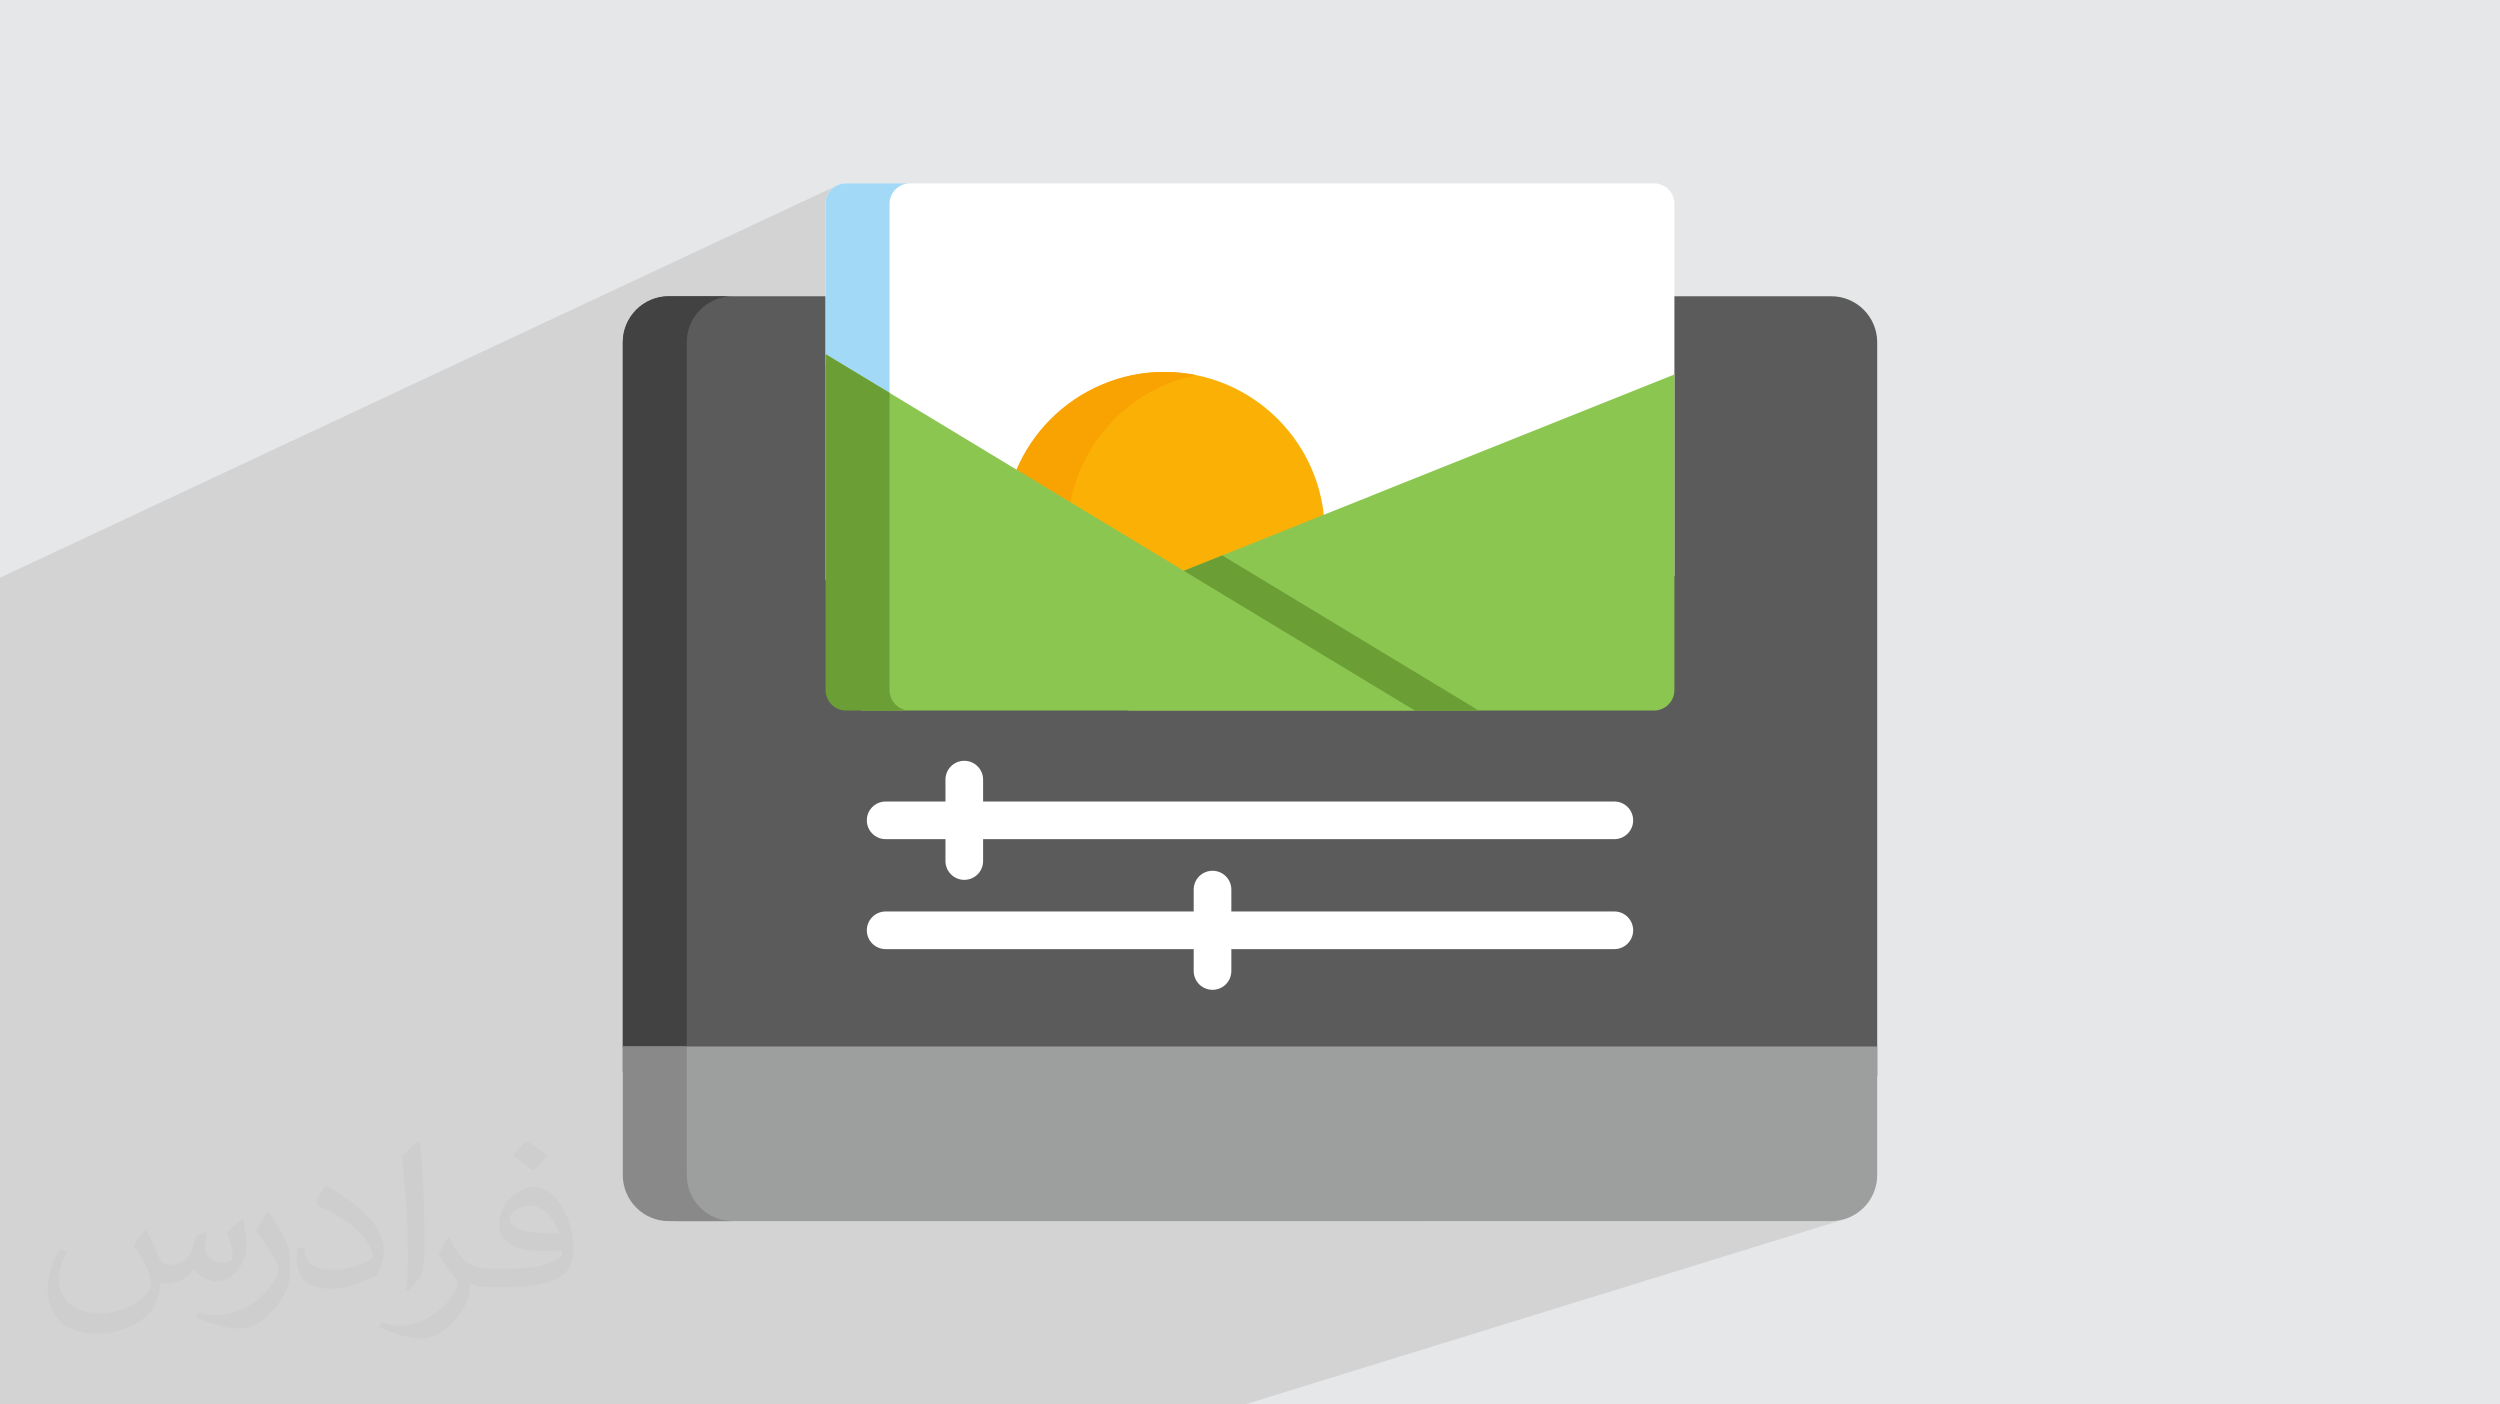
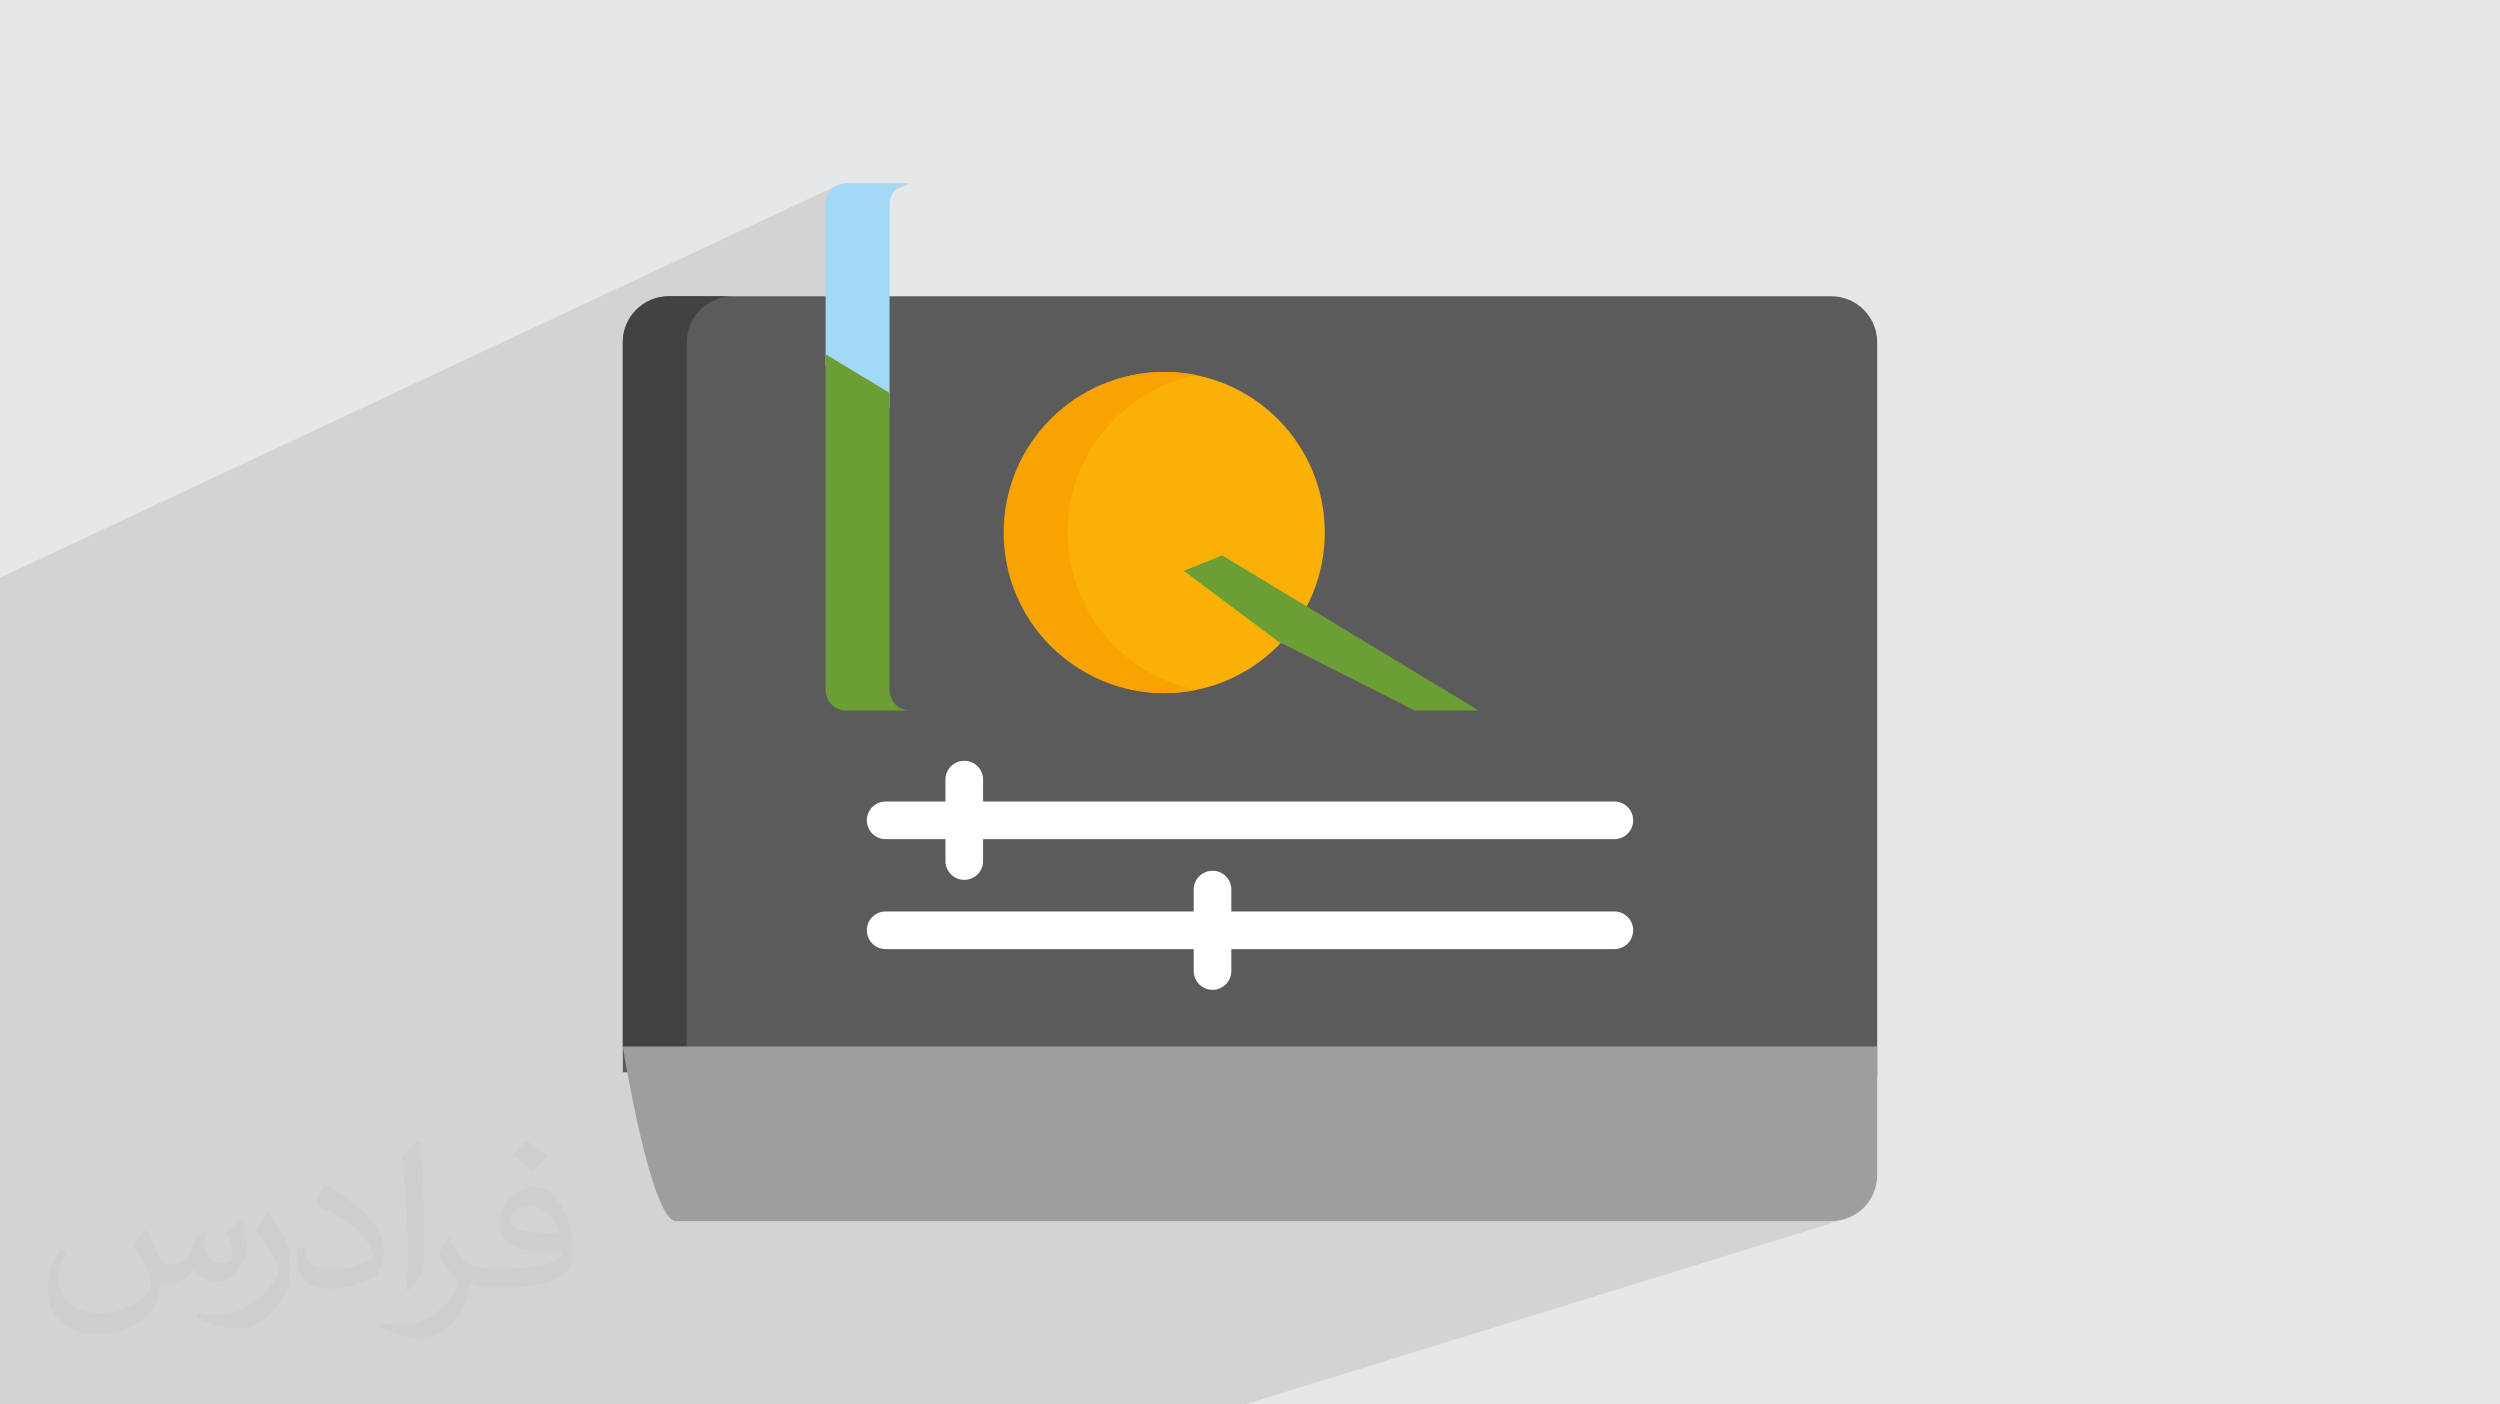
<svg xmlns="http://www.w3.org/2000/svg" xml:space="preserve" width="94.192mm" height="52.917mm" version="1.0" style="shape-rendering:geometricPrecision; text-rendering:geometricPrecision; image-rendering:optimizeQuality; fill-rule:evenodd; clip-rule:evenodd" viewBox="0 0 9404.92 5283.66">
  <defs>
    <style type="text/css">
   
    .fil5 {fill:#9D9E9E;fill-rule:nonzero}
    .fil12 {fill:#898989;fill-rule:nonzero}
    .fil3 {fill:#5B5B5B;fill-rule:nonzero}
    .fil4 {fill:#434242;fill-rule:nonzero}
    .fil9 {fill:#A2D9F7;fill-rule:nonzero}
    .fil11 {fill:#6C9E36;fill-rule:nonzero}
    .fil8 {fill:#8BC651;fill-rule:nonzero}
    .fil10 {fill:#F9A302;fill-rule:nonzero}
    .fil7 {fill:#FAB005;fill-rule:nonzero}
    .fil6 {fill:white;fill-rule:nonzero}
    .fil2 {fill:#373435;fill-opacity:0.031}
    .fil1 {fill:#2B2A29;fill-opacity:0.102}
    .fil0 {fill:#E6E7E8}
   
  </style>
  </defs>
  <g id="Layer_x0020_1">
    <polygon class="fil0" points="-0,0 9404.92,0 9404.92,5283.66 -0,5283.66 " />
    <path class="fil1" d="M1008.41 5283.66l-222.54 0 -10.03 0 -0.03 0 -189.59 0 -25.77 0 -355.73 0 -62.73 0 -57.64 0 -56.9 0 -27.44 0 0 -18.87 0 -21.72 0 -28.92 0 -57.03 0 -17.42 0 -18.46 0 -44.7 0 -26.15 0 -68.81 0 -14.7 0 -4.01 0 -25.15 0 -30.42 0 -86.49 0 -3.24 0 -0.02 0 -44.41 0 -76.55 0 -0.8 0 -1.4 0 -3.02 0 -40.19 0 -64.87 0 -8.01 0 -125.37 0 -0.81 0 -48.14 0 -23.94 0 -12.35 0 -8.22 0 -34.16 0 -4.73 0 -14.23 0 -13.71 0 -4.71 0 -236.06 0 -35.07 0 -51.8 0 -0.31 0 -8.77 0 -1.07 0 -87.78 0 -192.95 0 -180.57 0 -54.5 0 -102.58 0 -11.76 0 -43.19 0 -0.02 0 -44.43 0 -2.34 0 -216.57 0 -14.51 0 -276.22 0 -341.76 0 -15.98 0 -0.29 0 -51.55 0 -36.88 0 -7.04 0 -6.53 0 -50.11 0 -36.92 0 -7.19 3152.87 -1477.32 0.01 0 14.45 -4.48 15.52 -1.57 240.58 0.01 -58.15 27.03 -5.69 6.9 -7.09 13.08 -4.48 14.46 -1.57 15.52 0 711.13 302.25 182.8 495.97 -213.96 27.43 -10.81 28.07 -9.5 28.67 -8.14 29.22 -6.74 29.74 -5.31 30.22 -3.84 8.02 -0.61 22.8 -1.75 30.96 -0.79 1.6 0.04 6.08 0.04 7.69 0.14 7.67 0.24 6.57 0.29 1.48 0.04 1.7 0.13 5.51 0.31 7.59 0.52 7.56 0.62 6.49 0.61 1.83 0.14 2.07 0.26 4.66 0.5 7.49 0.89 7.45 0.98 7.43 1.07 0.17 0.03 0.97 0.12 1.29 0.23 4.97 0.78 7.37 1.24 7.33 1.34 7.31 1.42 -0.08 0.03 1.56 0.28 29.22 6.75 28.67 8.14 28.07 9.5 27.43 10.81 26.76 12.1 11.81 6.05 1645.59 -698.11 0.01 0 -1645.59 698.11 14.22 7.29 25.3 14.54 24.5 15.72 23.68 16.83 22.82 17.93 21.92 18.99 20.98 20 20 20.98 18.99 21.92 17.93 22.82 16.83 23.68 15.72 24.51 14.54 25.29 13.34 26.04 12.1 26.76 10.81 27.43 9.5 28.07 8.14 28.67 6.75 29.23 5.31 29.74 3.21 25.18 1318.99 -527.79 0 758.36 0 428.93 -1.57 15.52 -4.47 14.46 -7.1 13.08 -9.4 11.39 -11.39 9.4 -13.08 7.09 -940.77 348.29 761.82 0 14.27 1.44 13.29 4.12 12.03 6.53 10.47 8.65 8.65 10.47 6.53 12.03 4.12 13.29 1.44 14.27 -1.44 14.27 -4.12 13.29 -6.53 12.03 -8.65 10.47 -10.47 8.65 -12.03 6.53 -775.85 277.65 748.26 0 0.03 -0.01 14.27 1.44 13.29 4.12 12.03 6.53 10.47 8.65 8.65 10.47 6.53 12.03 4.12 13.29 1.44 14.27 -1.44 14.27 -4.12 13.29 -6.53 12.03 -8.65 10.47 -10.47 8.65 -12.03 6.53 -846.74 292.91 26.96 185.11 1441.36 4.51 339.74 -110.8 0 0.01 -339.71 110.79 339.71 1.07 -1688.14 545.28 1514.93 0 17.71 -0.9 17.19 -2.62 16.59 -4.27 -1512.24 467.24 33.55 230.35 -33.55 -230.35 -745.52 230.35 -24.64 0 -1069.17 0 -123.07 0 -227.33 0 -306.15 0 -0.03 0 -103.34 0 -1696.49 0 -123.85 0zm3715.42 -1242.41l557.05 1.74 -26.96 -185.11 -530.09 183.37z" />
    <path class="fil2" d="M548.54 4627.69c17.95,27.21 29.6,53.36 40.96,82.43 8.45,16.91 12.93,48.09 52.57,48.09 11.61,0 28.28,-3.42 43.06,-11.61 16.63,-8.73 29.32,-21.94 35.94,-42l15.85 -53.36 38.57 -19.02 2.64 2.64c-5.27,20.09 -6.59,39.36 -6.59,54.43 0,44.63 38.57,61.56 69.22,61.56 17.95,0 34.09,-8.73 34.09,-25.11 0,-21.13 -8.98,-57.06 -20.62,-89.29 17.95,-17.95 35.94,-35.94 56.53,-50.47l3.17 1.6c8.98,38.04 14,75.56 14,100.66 0,24.57 -10.83,51.79 -19.81,69.49 -18.49,34.87 -51.25,62.62 -90.87,62.62 -30.1,0 -63.65,-15.07 -86.66,-43.06l-1.32 0c-21.66,26.96 -55.22,51.25 -108.86,51.25l-16.63 0c-2.64,35.41 -10.29,60.49 -21.94,82.95 -31.95,62.34 -126.81,106.47 -216.1,106.47 -124.17,0 -186.51,-71.59 -186.51,-166.96 0,-58.91 19.27,-113.6 48.88,-152.42l24.29 10.04c-18.49,35.41 -30.91,68.68 -30.91,101.45 0,89.29 72.66,131.83 156.4,131.83 77.68,0 173.83,-49.41 191.28,-106.72 -6.59,-62.62 -30.1,-91.93 -66.04,-148.99 10.83,-19.02 24.83,-38.04 42.28,-58.38l3.17 0 0 0 0 0 -0.02 -0.09zm1432.13 -336.04c26.15,16.39 51.79,35.66 76.87,57.85 -14,19.81 -31.45,37.79 -53.11,53.64 -25.11,-20.34 -50.19,-37.79 -75.84,-56.27 17.42,-19.55 34.62,-38.29 52.04,-55.22l0 0 0 0 0 0 0 0 0 0 0.03 0zm13.47 244.11c-42.28,0 -76.87,27.75 -76.87,48.34 0,44.13 84.53,57.85 185.72,57.31 -12.68,-51.79 -57.06,-105.68 -108.86,-105.68l0.01 0.03zm-94.86 236.19c54.96,0 103.04,-1.6 139.74,-10.83 40.96,-10.29 75.56,-30.91 75.56,-45.17 0,-3.7 0,-8.19 -1.32,-11.89 -22.98,2.11 -49.41,2.11 -72.38,2.11 -74.49,0 -131.55,-16.91 -154.02,-58.66 -5.55,-11.61 -9.51,-24.57 -9.51,-39.36 0,-40.43 17.42,-79.79 48.09,-107 25.61,-22.45 53.89,-36.44 82.67,-36.44 52.04,0 93.51,41.75 122.57,107.54 15.85,35.94 26.68,77.4 26.68,129.72 0,34.87 -9.51,64.19 -31.17,85.85 -40.43,39.11 -114.92,53.89 -229.04,53.89l-51.79 0 0 0 -13.47 0c-28.28,0 -48.62,-5.02 -64.72,-17.42l-2.64 0c0.79,6.59 1.32,12.93 1.32,19.02 0,25.61 -8.45,58.38 -25.61,84.53 -50.72,75.3 -105.68,108.04 -153.24,108.04 -48.09,0 -107,-18.49 -160.11,-42.54l9.51 -18.49c17.17,7.13 40.96,11.89 73.7,11.89 85.85,0 198.66,-82.43 212.66,-163 -3.17,-6.59 -8.98,-15.32 -17.17,-24.57 -25.11,-29.85 -40.96,-54.68 -55.75,-80.83 12.68,-25.11 24.29,-45.17 35.13,-63.4l4.49 -0.53c36.72,74.77 69.99,117.55 144.23,117.55l11.61 0 0 0 53.89 0 0 0 0 0 0 0 0 0 0 0 0.09 0.01zm-371.98 79c6.34,-34.34 6.87,-72.91 6.87,-108.86l0 -53.36c0,-99.6 -12.68,-244.36 -22.98,-338.68 17.95,-19.27 43.06,-42 62.87,-57.31l5.81 1.6c13.47,118.62 16.63,256 16.63,383.06 0,33.3 -1.32,65.79 -4.49,89.55 -1.85,30.1 -19.27,52.83 -56.53,87.7l-8.19 -3.7zm-382.8 -157.19c1.85,46.77 24.83,83.49 105.15,83.49 49.93,0 92.19,-12.93 138.96,-35.13 8.45,-3.7 12.93,-8.73 12.93,-12.93 0,-29.32 -22.45,-68.15 -60.23,-103.55 -36.72,-33.3 -85.34,-62.62 -130.76,-82.18 -15.6,-6.59 -20.62,-13.47 -20.62,-20.09 0,-13.47 17.95,-41.75 32.77,-62.09l5.02 -0.53c52.04,27.21 110.17,67.64 153.24,112.53 39.11,41.47 63.4,83.49 63.4,129.19 0,33.81 -10.29,65.51 -26.96,95.11 -57.06,28.79 -117.83,50.72 -178.06,50.72 -73.17,0 -123.1,-34.34 -123.1,-114.92 0,-8.73 0,-22.19 3.17,-39.64l25.11 0 0 0 0 0 0 0 0 0 0 0 -0.02 0zm-132.37 -132.9l45.45 73.45c16.63,27.21 32.23,56.81 32.23,103.55l0 59.7c0,48.34 -30.91,100.13 -80.83,151.38 -39.11,34.62 -73.7,49.41 -105.68,49.41 -47.55,0 -101.98,-14.79 -164.85,-41.75l7.13 -18.49c19.81,5.27 42.79,9.77 71.06,9.77 90.36,-0.53 182.8,-66.57 225.08,-147.15 5.02,-9.26 6.87,-17.95 6.87,-24.04 0,-9.26 -5.02,-19.55 -8.98,-28.79 -22.98,-43.31 -48.62,-82.95 -76.87,-119.68 14.79,-23.25 29.6,-45.7 45.7,-67.9l3.7 0.53 0 0 0 0 0 0 0 0 0 0 -0.02 0.01z" />
    <g id="_2318703573376">
      <path class="fil3" d="M7061.97 1287.68l0 2760.89 -4719.02 -14.78 0 -2746.11c0,-95.65 77.56,-173.21 173.22,-173.21l4372.59 0c95.65,-0.01 173.21,77.54 173.21,173.21z" />
      <path class="fil4" d="M2440.4 4249.74l-97.44 -309.53 0 -2652.52c0,-95.65 77.56,-173.21 173.22,-173.21l240.57 0c-95.65,0 -173.21,77.56 -173.21,173.21l0 2711.02c0,0 -143.13,346.69 -143.13,251.04z" />
      <path class="fil5" d="M7061.97 3936.7l0 483.94c0,95.66 -77.56,173.22 -173.22,173.22l-4345.12 0c-95.65,0 -200.68,-657.15 -200.68,-657.15l4719.02 0 0 -0.01z" />
-       <path class="fil6" d="M6299.05 766.79l0 1400.3 -3193.19 14.78 0 -1415.08c-0.01,-42.55 34.44,-76.99 76.98,-76.99l3039.23 0.01c42.54,0 76.98,34.45 76.98,76.98l-0.01 0z" />
      <path class="fil7" d="M4983.81 2003.33c0,333.59 -270.43,604.04 -604.04,604.04 -333.61,0 -562.65,-271.04 -562.65,-604.64 0,-333.59 229.04,-603.44 562.65,-603.44 333.59,0 604.04,270.44 604.04,604.05l0 0z" />
-       <path class="fil8" d="M6299.05 1408.73l0 1187.29c0,42.54 -34.44,76.98 -76.98,76.98l-1976.08 0 0 -442.76 2053.06 -821.52z" />
      <path class="fil9" d="M3237.17 1577.28l-131.31 -203.17 0 -607.32c0,-42.55 34.45,-76.99 76.98,-76.99l240.58 0.01c-42.54,0 -76.98,34.45 -76.98,76.98l0 766.17c0,0 -109.25,86.87 -109.25,44.33l-0.01 -0.01z" />
      <path class="fil10" d="M4500.04 2595.44c-38.87,7.8 -79.1,11.93 -120.29,11.93 -333.54,0 -604.04,-270.4 -604.04,-604.04 0,-333.62 270.5,-604.03 604.04,-604.03 41.19,0 81.41,4.13 120.29,11.93 -275.89,55.81 -483.75,299.66 -483.75,592.09 0,292.45 207.86,536.3 483.75,592.1z" />
      <polygon class="fil11" points="5563,2673 5322.42,2673 4807.78,2412.74 4453.27,2147.29 4598,2089.37 " />
-       <path class="fil8" d="M5322.42 2673l-2079.71 0c-42.54,0 -136.85,-1340.58 -136.85,-1340.58l2216.56 1340.58z" />
-       <path class="fil12" d="M2756.74 4593.85l-240.58 0c-95.65,0 -173.22,-77.55 -173.22,-173.22l0 -483.94 240.59 0 0 483.94c0,95.66 77.55,173.22 173.21,173.22l0 0z" />
      <path class="fil11" d="M3423.42 2673l-240.58 0c-42.54,0 -76.98,-34.45 -76.98,-76.98l0 -1263.6 240.58 145.51 0 1118.1c0,42.53 34.45,76.97 76.98,76.97l0 0z" />
      <path class="fil6" d="M3331.81 3156.85l224.99 0 0 82.33c0,39.1 31.69,70.8 70.8,70.8 39.11,0 70.8,-31.69 70.8,-70.8l0 -82.33 2374.69 0c39.11,0 70.8,-31.7 70.8,-70.8 0,-39.1 -31.69,-70.8 -70.8,-70.8l-2374.69 0 0 -82.33c0,-39.1 -31.69,-70.8 -70.8,-70.8 -39.11,0 -70.8,31.69 -70.8,70.8l0 82.33 -224.99 0c-39.11,0 -70.8,31.7 -70.8,70.8 0,39.11 31.69,70.8 70.8,70.8l0 0z" />
      <path class="fil6" d="M6073.1 3428.94l-1440.84 0 0 -82.34c0,-39.1 -31.69,-70.8 -70.8,-70.8 -39.11,0 -70.8,31.7 -70.8,70.8l0 82.34 -1158.85 0c-39.11,0 -70.8,31.69 -70.8,70.8 0,39.1 31.69,70.8 70.8,70.8l1158.85 -0.01 0 82.34c0,39.1 31.69,70.8 70.8,70.8 39.11,0 70.8,-31.7 70.8,-70.8l0 -82.34 1440.84 0c39.11,0 70.8,-31.69 70.8,-70.8 0,-39.1 -31.69,-70.8 -70.8,-70.8l0 0.01z" />
    </g>
  </g>
</svg>